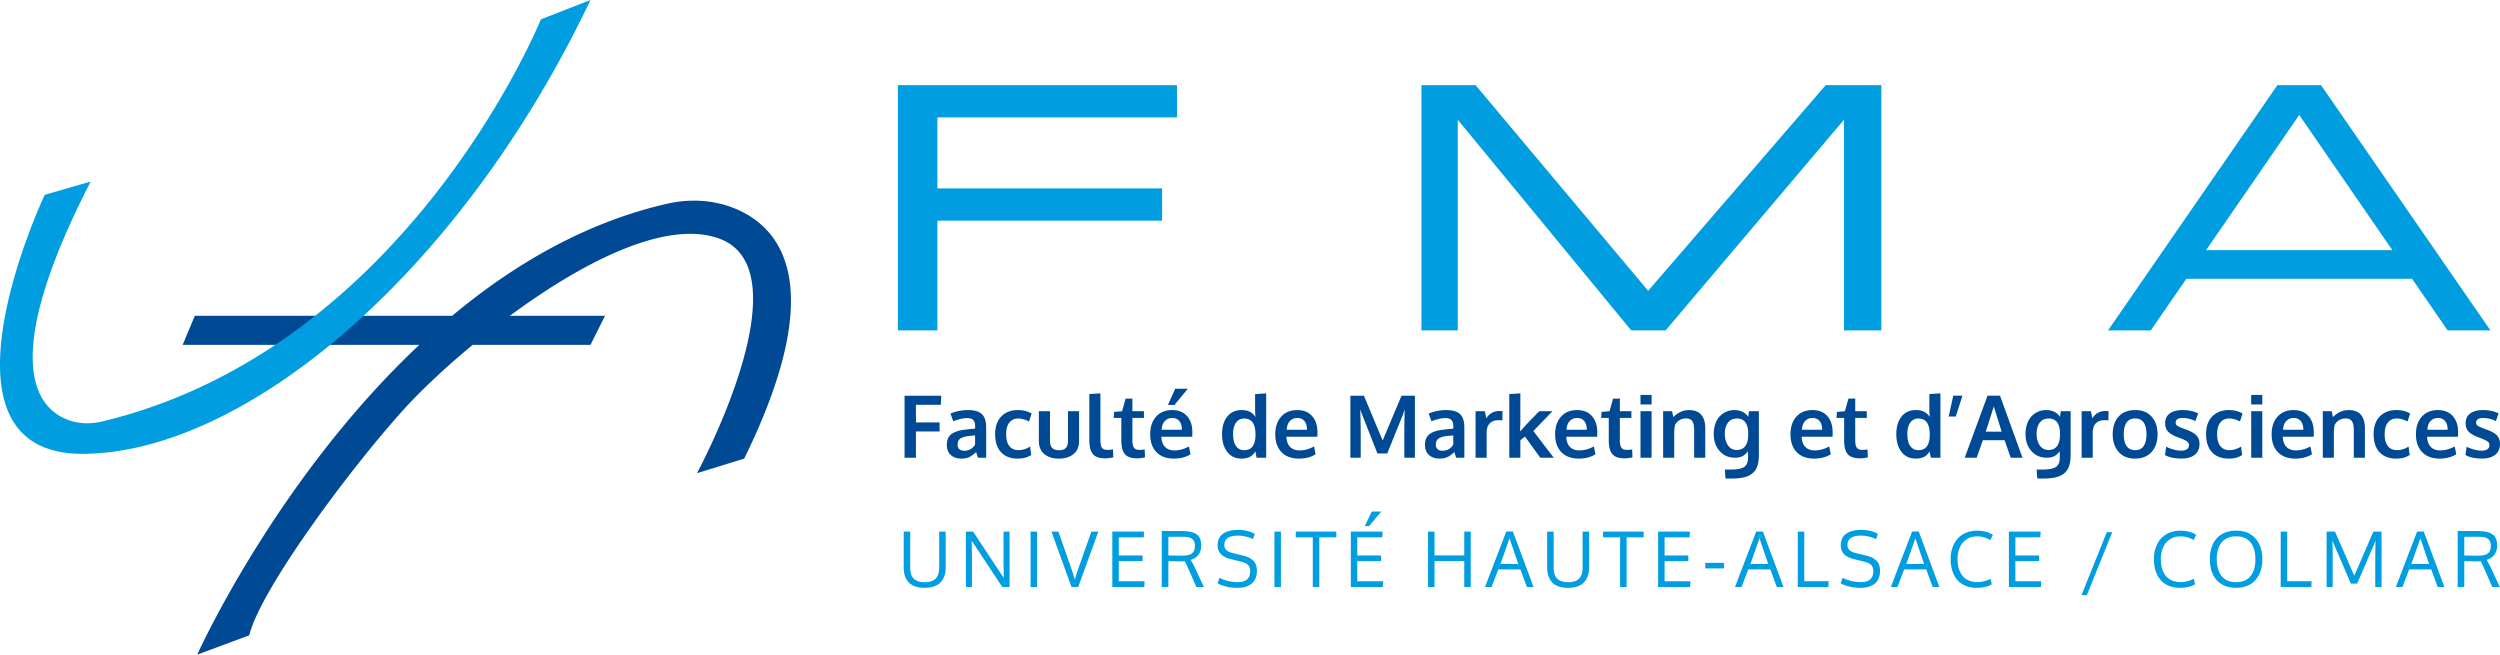
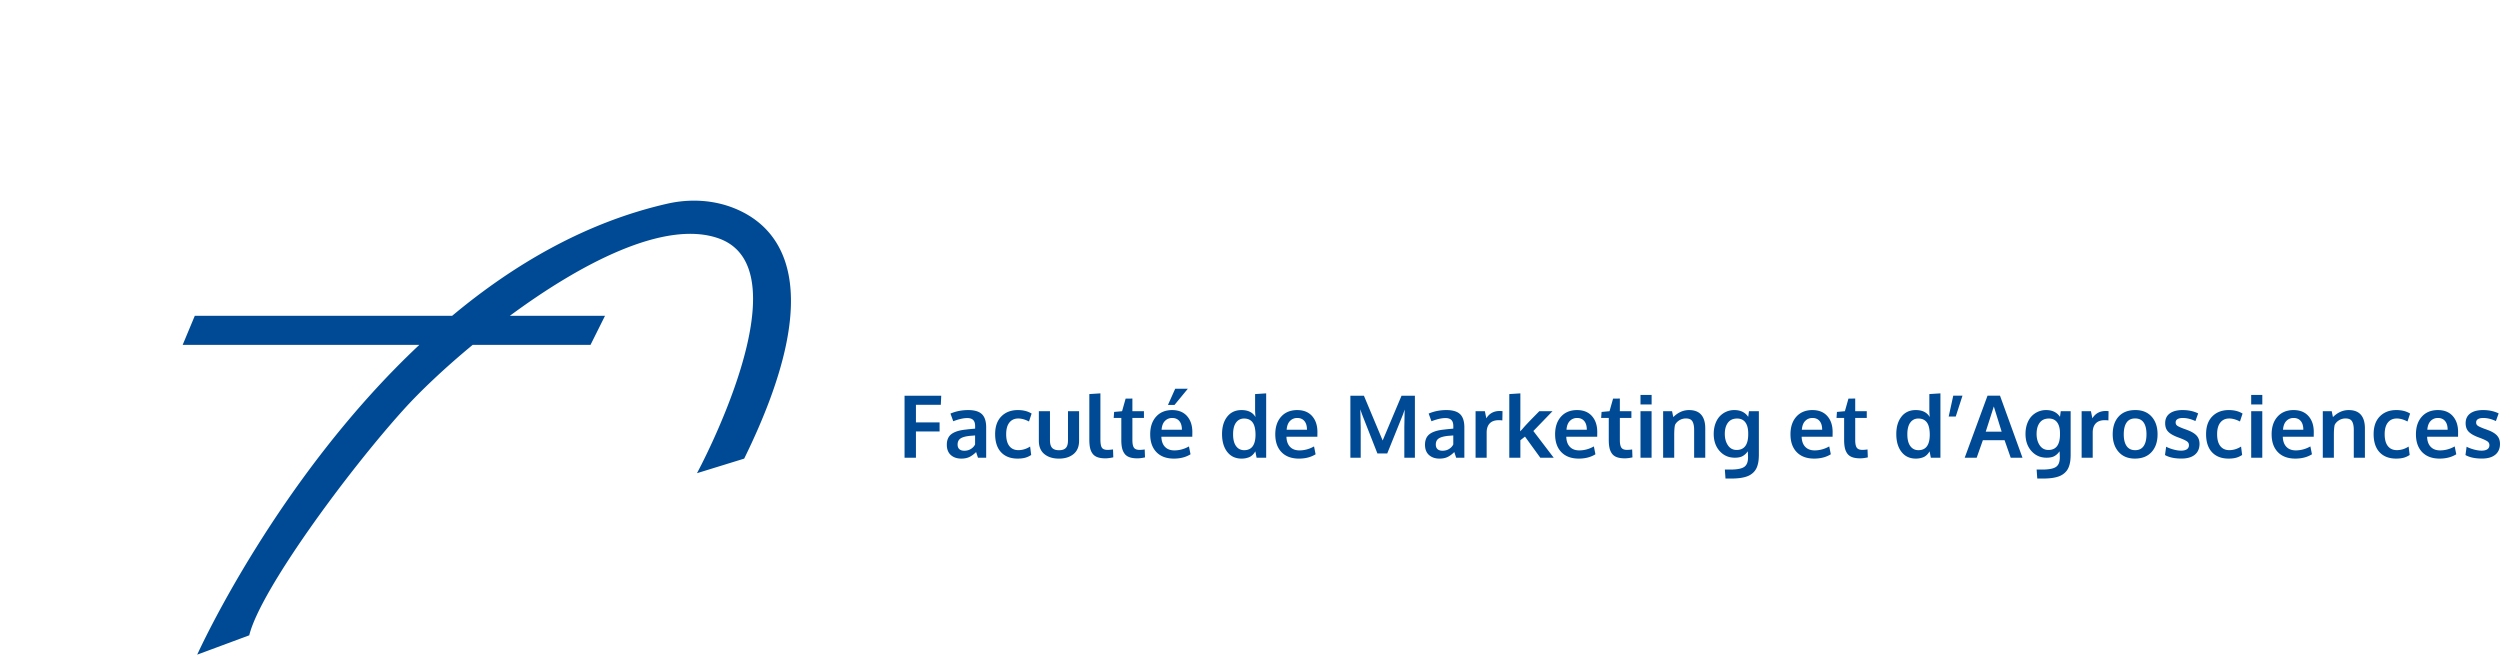
<svg xmlns="http://www.w3.org/2000/svg" width="916.534" height="240" viewBox="0 0 916.534 240">
  <path d="M269.39 76.426c-7.794-3.186-16.482-3.622-24.688-1.765-29.868 6.785-56.32 22.235-78.945 41.123H71.41l-4.447 10.659h86.761c-51.896 48.71-80.778 112.09-81.42 113.557l19.071-7.083c3.989-16.412 35.92-59.896 56.78-82.956 5.753-6.35 14.6-14.83 25.122-23.518h43.209l5.318-10.66h-34.888c25.81-19.07 56.756-35.437 76.584-28.377 32.389 11.53-7.978 86.073-7.978 86.073l17.307-5.34c31.426-64.023 13.18-84.928-3.438-91.713zm62.233 91.378h4.173v-9.633h8.67v-3.304h-8.67v-6.453h9.12l.155-3.333h-13.448v22.723zm23.345-17.465c-2.337 0-4.509.427-6.516 1.287.01.02.182.486.513 1.395.33.91.501 1.38.511 1.412 2.037-.774 3.749-1.164 5.134-1.164.973 0 1.696.235 2.172.707.476.47.714 1.223.714 2.257v.9c-.269.031-.636.067-1.101.107a57.497 57.497 0 0 0-2.296.249c-2.337.228-4.085.767-5.243 1.62-1.158.853-1.737 2.165-1.737 3.933 0 1.643.488 2.904 1.465 3.777.978.873 2.258 1.312 3.84 1.312 1.158 0 2.143-.195 2.954-.582.812-.39 1.642-.997 2.49-1.825 0 .043.108.39.325 1.041.218.651.332.998.342 1.039h3.01v-11.121c0-2.234-.523-3.85-1.568-4.849-1.044-.996-2.714-1.495-5.01-1.495zm2.512 12.594c-.3.642-.799 1.186-1.496 1.636-.699.45-1.518.676-2.46.676-.785 0-1.39-.195-1.814-.582-.424-.387-.636-.945-.636-1.668 0-1.054.382-1.82 1.148-2.296.766-.475 1.97-.786 3.614-.93.041 0 .318-.022.83-.062s.783-.063.814-.063v3.289zm15.837-9.507c1.21 0 2.518.367 3.924 1.101l.962-2.901c-1.375-.86-3.06-1.287-5.057-1.287-2.492 0-4.501.77-6.026 2.31-1.525 1.542-2.287 3.707-2.287 6.498 0 2.886.726 5.104 2.179 6.656s3.482 2.328 6.087 2.328c1.055 0 1.965-.106 2.73-.312a7.54 7.54 0 0 0 2.219-1.023l-.388-3.086c-1.375.877-2.808 1.318-4.296 1.318-1.427 0-2.532-.497-3.312-1.49-.781-.993-1.171-2.44-1.171-4.344 0-1.88.395-3.313 1.186-4.295.792-.983 1.874-1.473 3.25-1.473zm18.224 8.018c0 1.283-.26 2.205-.782 2.77-.523.563-1.352.845-2.49.845-1.158 0-2.004-.284-2.536-.855-.532-.568-.798-1.488-.798-2.76v-10.687h-4.08V161.6c0 2.142.675 3.765 2.025 4.87 1.348 1.106 3.13 1.662 5.343 1.662s3.997-.558 5.351-1.668c1.354-1.113 2.031-2.733 2.031-4.864v-10.842h-4.064v10.687zm14.535 3.49c-1.044 0-1.747-.27-2.109-.815-.362-.542-.542-1.578-.542-3.11v-16.797l-4.064.262v16.614c0 1.23.087 2.259.263 3.087.175.826.487 1.54.93 2.14.445.6 1.053 1.037 1.823 1.31.77.275 1.74.412 2.909.412.289 0 .604-.018.946-.054.341-.038.623-.074.845-.11.222-.036.455-.08.698-.132s.37-.076.38-.076l-.108-2.901c-.797.114-1.454.17-1.97.17zm11.696 0c-1.002 0-1.69-.273-2.062-.822-.373-.548-.559-1.468-.559-2.762v-8.126h4.234v-2.467h-4.234v-4.638l-2.482.016-1.303 4.622-2.916.265-.155 2.202h2.792v8.05c0 1.177.09 2.17.27 2.97.182.802.49 1.496.924 2.087.435.589 1.037 1.02 1.807 1.294.77.275 1.735.412 2.893.412.29 0 .6-.016.931-.047.33-.032.602-.065.814-.101.212-.036.434-.079.667-.123.233-.047.36-.072.38-.072l-.108-2.914c-.673.102-1.304.154-1.893.154zm11.943-14.595c-2.482.009-4.441.817-5.878 2.42-1.438 1.602-2.156 3.758-2.156 6.467 0 2.782.762 4.96 2.288 6.538 1.524 1.576 3.657 2.367 6.397 2.367 2.359 0 4.39-.529 6.097-1.583l-.574-2.886c-1.717.972-3.506 1.458-5.367 1.458-1.459 0-2.604-.437-3.436-1.31-.833-.875-1.27-2.106-1.31-3.7h11.338c0-.186.002-.475.008-.869.005-.391.008-.676.008-.852 0-2.431-.65-4.379-1.948-5.847-1.297-1.469-3.12-2.203-5.467-2.203zm-3.863 7.212c.104-1.428.515-2.502 1.234-3.228.718-.723 1.6-1.085 2.645-1.085 1.117 0 1.99.374 2.62 1.117.632.745.948 1.81.948 3.196h-7.447zm9.634-15.047h-4.638l-2.653 5.941h2.404l4.887-5.94zm24.647 7.477c0 .942.051 1.918.154 2.932-1.003-1.717-2.713-2.574-5.133-2.574-2.224 0-3.968.803-5.235 2.41-1.267 1.61-1.9 3.737-1.9 6.385 0 2.729.636 4.911 1.907 6.545 1.273 1.635 3.02 2.452 5.244 2.452.62 0 1.187-.06 1.697-.18.513-.118.936-.26 1.274-.418.335-.161.647-.374.938-.636.288-.264.508-.497.658-.698.15-.202.313-.444.49-.721l.45 2.326h3.519v-23.592l-4.063.262v5.507zm-4.003 15.063c-1.25 0-2.24-.497-2.968-1.491-.73-.992-1.094-2.436-1.094-4.327 0-1.903.363-3.342 1.094-4.32.728-.977 1.701-1.465 2.921-1.465 1.397 0 2.447.48 3.15 1.442.703.963 1.054 2.491 1.054 4.591-.04 3.712-1.426 5.57-4.157 5.57zm19.437-14.705c-2.482.009-4.443.817-5.88 2.42-1.437 1.602-2.156 3.758-2.156 6.467 0 2.782.764 4.96 2.288 6.538 1.527 1.576 3.658 2.367 6.4 2.367 2.357 0 4.39-.529 6.095-1.583l-.575-2.886c-1.715.972-3.505 1.458-5.366 1.458-1.457 0-2.603-.437-3.436-1.31-.833-.875-1.269-2.106-1.31-3.7h11.339c0-.186.002-.475.006-.869.007-.391.01-.676.01-.852 0-2.431-.65-4.379-1.948-5.847s-3.12-2.203-5.467-2.203zm-3.863 7.212c.103-1.428.515-2.502 1.233-3.228.719-.723 1.6-1.085 2.646-1.085 1.115 0 1.99.374 2.621 1.117.63.745.945 1.81.945 3.196h-7.445zm35.196 3.94l-6.872-16.41h-4.963v22.723h3.785v-11.168l-.14-6.577.574 1.706 5.693 14.487h3.597l5.818-14.409.573-1.706-.123 6.436v11.23h3.877v-22.722h-4.902l-6.917 16.41zm23.374-11.152c-2.336 0-4.508.427-6.514 1.287.012.02.182.486.513 1.395l.513 1.412c2.037-.774 3.747-1.164 5.133-1.164.971 0 1.696.235 2.17.707.478.47.715 1.223.715 2.257v.9c-.269.031-.636.067-1.101.107a56.687 56.687 0 0 0-2.297.249c-2.337.228-4.083.767-5.243 1.62-1.157.853-1.737 2.165-1.737 3.933 0 1.643.49 2.904 1.466 3.777.979.873 2.257 1.312 3.84 1.312 1.157 0 2.142-.195 2.954-.582.813-.39 1.641-.997 2.49-1.825 0 .043.11.39.326 1.041.218.651.332.998.34 1.039h3.01v-11.121c0-2.234-.522-3.85-1.566-4.849-1.045-.996-2.715-1.495-5.012-1.495zm2.514 12.594c-.3.642-.799 1.186-1.497 1.636-.696.45-1.518.676-2.458.676-.786 0-1.39-.195-1.816-.582-.423-.387-.635-.945-.635-1.668 0-1.054.382-1.82 1.148-2.296.766-.475 1.97-.786 3.615-.93.04 0 .318-.022.829-.062.512-.04.783-.063.814-.063v3.289zm12.115-9.57l-.528-2.606h-3.412v17.047h4.063v-9.245c0-1.417.37-2.523 1.108-3.32.741-.795 1.86-1.193 3.36-1.193.444 0 .873.031 1.287.092l.06-3.396a7.47 7.47 0 0 0-1.085-.063c-2.12 0-3.738.896-4.853 2.684zm24.257-2.606h-4.84c-.309.32-.974.999-1.992 2.03a140.95 140.95 0 0 0-2.528 2.624 55.367 55.367 0 0 0-1.853 2.078c-.022.02-.132.13-.334.326-.203.195-.308.3-.32.31l.094-3.443v-10.47l-4.063.262v23.33h4.063v-6.407l1.69-1.334 5.617 7.74h4.916l-7.461-9.786 7.01-7.26zm8.999-.418c-2.483.009-4.444.817-5.881 2.42-1.437 1.602-2.156 3.758-2.156 6.467 0 2.782.764 4.96 2.288 6.538 1.527 1.576 3.658 2.367 6.4 2.367 2.357 0 4.39-.529 6.095-1.583l-.575-2.886c-1.715.972-3.505 1.458-5.366 1.458-1.457 0-2.603-.437-3.436-1.31-.832-.875-1.269-2.106-1.31-3.7h11.339c0-.186.002-.475.007-.869.006-.391.009-.676.009-.852 0-2.431-.65-4.379-1.948-5.847s-3.12-2.203-5.466-2.203zm-3.864 7.212c.103-1.428.515-2.502 1.233-3.228.719-.723 1.6-1.085 2.646-1.085 1.115 0 1.99.374 2.621 1.117.63.745.945 1.81.945 3.196h-7.445zm22.181 7.383c-1.003 0-1.69-.273-2.064-.822-.371-.548-.557-1.468-.557-2.762v-8.126h4.235v-2.467h-4.235v-4.638l-2.483.016-1.302 4.622-2.917.265-.155 2.202h2.792v8.05c0 1.177.092 2.17.273 2.97.179.802.488 1.496.922 2.087.434.589 1.037 1.02 1.807 1.294.77.275 1.735.412 2.894.412.289 0 .598-.016.93-.047s.601-.065.814-.101c.213-.036.434-.079.667-.123.233-.047.358-.072.38-.072l-.11-2.914c-.67.102-1.302.154-1.89.154zm4.947-16.66h4.081v-3.473h-4.08v3.474zm0 19.53h4.066v-17.047h-4.066v17.047zm17.808-17.465c-2.12 0-4.047.857-5.785 2.574l-.45-2.156h-3.272v17.047h4.063v-8.298c0-1.677.098-2.917.295-3.723.33-.683.86-1.25 1.59-1.7a4.504 4.504 0 0 1 2.41-.673c1.129 0 1.91.34 2.344 1.023.434.683.656 1.713.667 3.087v10.284h4.079v-10.78c0-2.172-.495-3.829-1.482-4.973-.987-1.141-2.474-1.712-4.46-1.712zm21.684 2.496c-1.117-1.663-2.818-2.496-5.104-2.496a7.234 7.234 0 0 0-5.29 2.247c-.69.726-1.24 1.648-1.642 2.77-.403 1.123-.605 2.365-.605 3.731 0 2.563.726 4.658 2.178 6.281 1.453 1.623 3.307 2.436 5.56 2.436.652 0 1.234-.06 1.747-.18a4.07 4.07 0 0 0 1.318-.534c.368-.238.672-.477.916-.721.242-.242.5-.55.768-.922.06.805.092 1.555.092 2.247 0 1.697-.475 2.863-1.426 3.499-.952.636-2.622.953-5.01.953h-2.064l.233 3.289h2.341a22.25 22.25 0 0 0 3.071-.193c.912-.13 1.71-.315 2.398-.56a6.547 6.547 0 0 0 1.79-.937 5.964 5.964 0 0 0 1.265-1.272 6.046 6.046 0 0 0 .815-1.636c.206-.627.352-1.278.435-1.954.082-.679.123-1.442.123-2.288v-15.838h-3.629l-.28 2.078zm0 6.5c-.031 3.754-1.448 5.63-4.25 5.63-1.344 0-2.403-.564-3.173-1.69-.77-1.128-1.155-2.523-1.155-4.188 0-1.728.383-3.1 1.149-4.119.765-1.018 1.891-1.527 3.38-1.527 1.314.01 2.312.475 2.995 1.395s1.034 2.223 1.054 3.908v.591zm23.532-8.996c-2.483.009-4.444.817-5.881 2.42-1.437 1.602-2.156 3.758-2.156 6.467 0 2.782.764 4.96 2.288 6.538 1.527 1.576 3.658 2.367 6.4 2.367 2.357 0 4.39-.529 6.095-1.583l-.575-2.886c-1.715.972-3.505 1.458-5.366 1.458-1.457 0-2.603-.437-3.436-1.31-.832-.875-1.269-2.106-1.31-3.7h11.339c0-.186.002-.475.007-.869.006-.391.008-.676.008-.852 0-2.431-.649-4.379-1.947-5.847s-3.12-2.203-5.466-2.203zm-3.864 7.212c.103-1.428.515-2.502 1.233-3.228.719-.723 1.6-1.085 2.646-1.085 1.115 0 1.99.374 2.621 1.117.63.745.945 1.81.945 3.196h-7.445zm22.183 7.383c-1.002 0-1.69-.273-2.063-.822-.372-.548-.558-1.468-.558-2.762v-8.126h4.235v-2.467h-4.235v-4.638l-2.482.016-1.303 4.622-2.917.265-.154 2.202h2.791v8.05c0 1.177.092 2.17.273 2.97.18.802.488 1.496.922 2.087.435.589 1.037 1.02 1.807 1.294.77.275 1.735.412 2.894.412.29 0 .598-.016.93-.047s.601-.065.814-.101c.213-.036.434-.079.667-.123.233-.047.358-.072.38-.072l-.109-2.914c-.671.102-1.303.154-1.892.154zm24.553-14.953c0 .942.051 1.918.154 2.932-1.003-1.717-2.713-2.574-5.133-2.574-2.225 0-3.969.803-5.236 2.41-1.267 1.61-1.9 3.737-1.9 6.385 0 2.729.635 4.911 1.91 6.545 1.27 1.635 3.017 2.452 5.242 2.452.62 0 1.186-.06 1.697-.18.512-.118.935-.26 1.273-.418.336-.161.647-.374.938-.636.289-.264.508-.497.658-.698.15-.202.314-.444.49-.721l.45 2.326h3.52v-23.592l-4.063.262v5.507zm-4.003 15.063c-1.251 0-2.24-.497-2.97-1.491-.728-.992-1.093-2.436-1.093-4.327 0-1.903.365-3.342 1.093-4.32.73-.977 1.703-1.465 2.923-1.465 1.397 0 2.447.48 3.15 1.442.703.963 1.054 2.491 1.054 4.591-.04 3.712-1.426 5.57-4.157 5.57zm11.092-12.332h2.59l2.467-7.647h-3.383l-1.674 7.647zm14.24-7.647l-8.362 22.739h4.39l2.265-6.423h7.958l2.248 6.423h4.313l-8.237-22.74h-4.576zm-.652 13.185l2.963-9.245c.052.197 1.008 3.277 2.868 9.245h-5.831zm27.222-5.415c-1.117-1.663-2.818-2.496-5.104-2.496a7.234 7.234 0 0 0-5.29 2.247c-.69.726-1.24 1.648-1.642 2.77-.403 1.123-.605 2.365-.605 3.731 0 2.563.726 4.658 2.178 6.281 1.453 1.623 3.307 2.436 5.56 2.436.652 0 1.234-.06 1.747-.18a4.07 4.07 0 0 0 1.318-.534 5.55 5.55 0 0 0 .916-.721c.242-.242.5-.55.768-.922.06.805.092 1.555.092 2.247 0 1.697-.475 2.863-1.426 3.499-.952.636-2.622.953-5.01.953h-2.064l.233 3.289h2.341a22.25 22.25 0 0 0 3.071-.193c.912-.13 1.71-.315 2.398-.56a6.547 6.547 0 0 0 1.79-.937 5.964 5.964 0 0 0 1.265-1.272 6.046 6.046 0 0 0 .815-1.636c.206-.627.352-1.278.435-1.954.082-.679.123-1.442.123-2.288v-15.838h-3.629l-.28 2.078zm0 6.5c-.031 3.754-1.448 5.63-4.25 5.63-1.344 0-2.403-.564-3.173-1.69-.77-1.128-1.155-2.523-1.155-4.188 0-1.728.383-3.1 1.149-4.119.765-1.018 1.891-1.527 3.38-1.527 1.314.01 2.312.475 2.995 1.395s1.034 2.223 1.054 3.908v.591zm11.867-5.972l-.529-2.606h-3.411v17.047h4.063v-9.245c0-1.417.37-2.523 1.108-3.32.74-.795 1.86-1.193 3.36-1.193.443 0 .873.031 1.287.092l.06-3.396a7.471 7.471 0 0 0-1.085-.063c-2.12 0-3.739.896-4.853 2.684zm15.756-3.024c-2.636 0-4.678.792-6.126 2.38-1.446 1.586-2.172 3.756-2.172 6.507 0 2.668.726 4.82 2.172 6.453 1.448 1.635 3.434 2.452 5.956 2.452 2.628 0 4.67-.806 6.127-2.414 1.46-1.607 2.187-3.771 2.187-6.491 0-2.689-.72-4.842-2.162-6.46-1.444-1.619-3.436-2.427-5.982-2.427zm3.043 13.198c-.694 1.005-1.728 1.507-3.103 1.507-1.386 0-2.431-.502-3.134-1.507-.703-1.003-1.054-2.433-1.054-4.296 0-1.891.349-3.337 1.047-4.336.697-.996 1.733-1.495 3.11-1.495 1.394 0 2.44.495 3.134 1.489.691.991 1.038 2.435 1.038 4.327 0 1.871-.347 3.308-1.038 4.311zm15.945-5.91a13.675 13.675 0 0 0-.93-.34c-1.293-.474-2.162-.862-2.607-1.155-.443-.295-.667-.707-.667-1.233 0-.56.23-.974.691-1.25.46-.272 1.1-.411 1.916-.411 1.467 0 3.014.378 4.636 1.132l1.01-2.807c-1.645-.817-3.552-1.224-5.724-1.224-2.006 0-3.57.412-4.692 1.24-1.121.828-1.683 2.017-1.683 3.568 0 1.283.347 2.297 1.039 3.047.693.75 1.826 1.43 3.398 2.041.134.052.427.16.884.325 1.323.506 2.22.931 2.69 1.271.47.343.706.808.706 1.397-.01.652-.267 1.146-.768 1.482-.502.336-1.202.504-2.102.504-.869 0-1.829-.148-2.886-.443-1.054-.294-1.922-.627-2.605-1.001l-.419 3.056c1.511.86 3.521 1.289 6.035 1.289 2.109 0 3.739-.466 4.885-1.397 1.148-.931 1.728-2.25 1.739-3.955 0-1.272-.367-2.304-1.101-3.094-.735-.792-1.883-1.47-3.445-2.042zm15.434-4.201c1.209 0 2.516.367 3.924 1.101l.96-2.901c-1.374-.86-3.06-1.287-5.056-1.287-2.492 0-4.5.77-6.026 2.31-1.525 1.542-2.288 3.707-2.288 6.498 0 2.886.727 5.104 2.18 6.656 1.453 1.55 3.481 2.328 6.089 2.328 1.054 0 1.963-.106 2.729-.312a7.54 7.54 0 0 0 2.218-1.023l-.387-3.086c-1.377.877-2.807 1.318-4.298 1.318-1.426 0-2.53-.497-3.31-1.49-.782-.993-1.172-2.44-1.172-4.344 0-1.88.394-3.313 1.187-4.295.79-.983 1.873-1.473 3.25-1.473zm8.05-5.151h4.08V144.8h-4.08v3.474zm0 19.529h4.065v-17.047h-4.065v17.047zm15.528-17.465c-2.482.009-4.443.817-5.88 2.42-1.437 1.602-2.156 3.758-2.156 6.467 0 2.782.763 4.96 2.288 6.538 1.527 1.576 3.658 2.367 6.4 2.367 2.357 0 4.39-.529 6.095-1.583l-.575-2.886c-1.715.972-3.506 1.458-5.366 1.458-1.457 0-2.603-.437-3.436-1.31-.833-.875-1.27-2.106-1.31-3.7h11.339c0-.186.002-.475.006-.869.007-.391.01-.676.01-.852 0-2.431-.65-4.379-1.948-5.847s-3.12-2.203-5.467-2.203zm-3.863 7.212c.103-1.428.515-2.502 1.233-3.228.719-.723 1.6-1.085 2.646-1.085 1.115 0 1.99.374 2.621 1.117.63.745.945 1.81.945 3.196h-7.445zm24.088-7.212c-2.12 0-4.047.857-5.784 2.574l-.45-2.156h-3.273v17.047h4.063v-8.298c0-1.677.099-2.917.296-3.723.329-.683.86-1.25 1.59-1.7a4.503 4.503 0 0 1 2.41-.673c1.128 0 1.91.34 2.344 1.023.434.683.656 1.713.667 3.087v10.284h4.078v-10.78c0-2.172-.494-3.829-1.482-4.973-.987-1.141-2.473-1.712-4.459-1.712zm17.622 3.087c1.209 0 2.516.367 3.924 1.101l.96-2.901c-1.374-.86-3.06-1.287-5.056-1.287-2.492 0-4.5.77-6.026 2.31-1.525 1.542-2.288 3.707-2.288 6.498 0 2.886.727 5.104 2.18 6.656 1.453 1.55 3.48 2.328 6.089 2.328 1.054 0 1.963-.106 2.729-.312a7.539 7.539 0 0 0 2.218-1.023l-.387-3.086c-1.377.877-2.807 1.318-4.298 1.318-1.426 0-2.53-.497-3.311-1.49-.781-.993-1.17-2.44-1.17-4.344 0-1.88.393-3.313 1.186-4.295.79-.983 1.873-1.473 3.25-1.473zm15.06-3.087c-2.482.009-4.443.817-5.88 2.42-1.437 1.602-2.156 3.758-2.156 6.467 0 2.782.764 4.96 2.288 6.538 1.527 1.576 3.658 2.367 6.4 2.367 2.357 0 4.39-.529 6.096-1.583l-.576-2.886c-1.714.972-3.505 1.458-5.365 1.458-1.458 0-2.604-.437-3.437-1.31-.832-.875-1.269-2.106-1.31-3.7h11.339c0-.186.002-.475.007-.869.006-.391.009-.676.009-.852 0-2.431-.65-4.379-1.948-5.847s-3.12-2.203-5.466-2.203zm-3.863 7.212c.103-1.428.515-2.502 1.233-3.228.719-.723 1.6-1.085 2.646-1.085 1.115 0 1.99.374 2.622 1.117.629.745.944 1.81.944 3.196h-7.445zm25.548 2.118c-.734-.792-1.882-1.47-3.445-2.042a13.705 13.705 0 0 0-.929-.34c-1.294-.474-2.162-.862-2.608-1.155-.443-.295-.667-.707-.667-1.233 0-.56.23-.974.692-1.25.459-.272 1.099-.411 1.916-.411 1.466 0 3.013.378 4.636 1.132l1.01-2.807c-1.646-.817-3.553-1.224-5.724-1.224-2.006 0-3.57.412-4.692 1.24-1.122.828-1.684 2.017-1.684 3.568 0 1.283.347 2.297 1.04 3.047.693.75 1.826 1.43 3.397 2.041.134.052.428.16.884.325 1.323.506 2.22.931 2.691 1.271.47.343.705.808.705 1.397-.009.652-.266 1.146-.768 1.482-.501.336-1.202.504-2.102.504-.868 0-1.829-.148-2.885-.443-1.054-.294-1.923-.627-2.606-1.001l-.418 3.056c1.51.86 3.52 1.289 6.035 1.289 2.108 0 3.738-.466 4.884-1.397 1.149-.931 1.728-2.25 1.74-3.955 0-1.272-.368-2.304-1.102-3.094z" fill="#004a95" />
-   <path d="M37.34 154.543c-4.147.992-8.55.868-12.535-.652-11.432-4.36-25.407-21.503 8.444-87.342l-16.859 4.88s-44.81 94.943 13.753 94.943S168.121 101.598 216.48 0l-18.19 7.098S149.528 127.697 37.34 154.543zm306.318-73.647h82.383V69.068h-82.383v-26.04h87.839V31.2H329.17v89.925h14.487v-40.23zm260.582 25.719L540.95 31.2h-19.827v89.925h13.318V43.899l63.587 77.226h12.607l65.397-77.226v77.226h13.685V31.2H669.34l-65.1 75.415zM850.907 31.2H834.93l-62.096 89.925h15.679l13.042-18.911h82.75l13.043 18.91h15.679L850.907 31.2zM808.8 91.692l34.131-49.535 34.132 49.535h-68.263zM344.32 208.07c0 1.831-.437 3.186-1.31 4.063-.875.878-2.199 1.316-3.974 1.316-1.82 0-3.165-.434-4.034-1.303-.87-.868-1.304-2.222-1.304-4.06v-13.19h-2.387v13.147c0 2.353.621 4.182 1.866 5.49 1.244 1.309 3.17 1.962 5.777 1.962s4.55-.653 5.825-1.963c1.276-1.307 1.915-3.127 1.915-5.462v-13.174h-2.374v13.174zm23.6-1.316c0 .457.031 2.144.095 5.063l-.7-.947-10.566-15.974h-2.649v20.297h2.224v-11.775c0-1.508-.037-3.223-.11-5.146l.685.947 10.54 15.974h2.69v-20.297h-2.21v11.858zm9.904 8.44h2.374v-20.298h-2.374v20.297zm17.77-7.466c-.888 2.498-1.4 4.09-1.539 4.774a91.623 91.623 0 0 0-1.522-4.732l-4.515-12.874h-2.538l7.34 20.297h2.471l7.37-20.297h-2.54a1986.868 1986.868 0 0 0-4.528 12.832zm14.569-2.017h8.714v-2.073h-8.714v-6.642h9.166l.097-2.1H407.79v20.297h11.733l.11-2.1h-9.47v-7.382zm27.285 1.186a61.476 61.476 0 0 0-.651-1.146c-.184-.309-.275-.475-.275-.492 1.235-.359 2.188-.999 2.861-1.923.673-.923 1.009-2.026 1.009-3.307 0-.649-.064-1.233-.193-1.748a4.836 4.836 0 0 0-.528-1.339 3.274 3.274 0 0 0-.884-.967c-.366-.27-.76-.49-1.181-.66a7.31 7.31 0 0 0-1.489-.396 16.568 16.568 0 0 0-1.722-.2 30.64 30.64 0 0 0-1.99-.055h-6.491v20.53h2.429v-9.497l3.636.11c.916 0 1.707-.022 2.374-.07.21.35.696 1.377 1.455 3.09l2.8 6.366h2.744l-3.321-7.163a16.282 16.282 0 0 0-.583-1.133zm-4.055-3.19c-.64 0-1.548-.009-2.723-.027a213.88 213.88 0 0 0-2.327-.029v-6.86h5.435c1.546 0 2.648.27 3.306.81.66.54.988 1.363.988 2.47 0 1.261-.342 2.183-1.03 2.765-.685.58-1.902.871-3.65.871zm22.378-.013l-3.856-.934c-1.016-.246-1.777-.606-2.285-1.076-.507-.473-.761-1.097-.761-1.874 0-2.297 1.655-3.445 4.968-3.445 1.034 0 2.055.134 3.067.398 1.012.267 1.822.569 2.435.907l.685-1.936c-.72-.448-1.62-.804-2.69-1.07a14.321 14.321 0 0 0-3.443-.399c-2.342 0-4.176.47-5.502 1.408s-1.99 2.37-1.99 4.303c0 2.516 1.54 4.161 4.624 4.938l4.036 1.016c1.24.311 2.1.739 2.57 1.283.475.544.708 1.256.708 2.135 0 2.707-1.487 4.061-4.46 4.061-2.415 0-4.68-.522-6.792-1.565l-.714 1.977c.742.457 1.745.853 3.013 1.186 1.267.334 2.714.502 4.341.502 2.18 0 3.9-.524 5.167-1.572s1.903-2.605 1.903-4.672c0-1.591-.426-2.82-1.276-3.684-.851-.864-2.1-1.493-3.748-1.887zm11.457 11.5h2.373v-20.298h-2.373v20.297zm7.82-18.198h6.242v18.197h2.389v-18.197h6.243v-2.1h-14.875v2.1zm22.554 8.715h8.715v-2.073h-8.715v-6.642h9.167l.096-2.1h-11.635v20.297h11.732l.11-2.1h-9.47v-7.382zm8.784-18.168h-3.472l-2.554 5.323h1.565l4.461-5.323zm30.433 16.068h-10.897v-8.715h-2.373v20.297h2.373v-9.496h10.897v9.496h2.373v-20.297h-2.373v8.715zm15.405-8.755l-7.794 20.337h2.415l2.458-6.436h8.095l2.375 6.436h2.442l-7.562-20.337h-2.429zm-2.126 11.911l3.335-9.455c.202.696 1.267 3.848 3.197 9.455h-6.532zm30.119 1.303c0 1.831-.437 3.186-1.312 4.063-.873.878-2.198 1.316-3.97 1.316-1.823 0-3.166-.434-4.037-1.303-.869-.868-1.303-2.222-1.303-4.06v-13.19h-2.388v13.147c0 2.353.622 4.182 1.867 5.49 1.244 1.309 3.17 1.962 5.777 1.962s4.549-.653 5.825-1.963c1.276-1.307 1.914-3.127 1.914-5.462v-13.174h-2.373v13.174zm7.49-11.074h6.243v18.197h2.389v-18.197h6.243v-2.1h-14.875v2.1zm22.555 8.715h8.715v-2.073h-8.715v-6.642h9.167l.096-2.1H607.89v20.297h11.732l.11-2.1h-9.469v-7.382zm14.913 2.661h6.861v-2.017h-6.86v2.017zm18.687-13.516l-7.794 20.337h2.415l2.458-6.436h8.095l2.375 6.436h2.442l-7.562-20.337h-2.429zm-2.126 11.911l3.335-9.455c.202.696 1.267 3.848 3.197 9.455h-6.532zm19.743-11.87h-2.386v20.296h11.238l.082-2.113h-8.934v-18.184zm22.737 8.797l-3.855-.934c-1.016-.246-1.777-.606-2.285-1.076-.508-.473-.761-1.097-.761-1.874 0-2.297 1.656-3.445 4.967-3.445 1.034 0 2.057.134 3.067.398 1.012.267 1.822.569 2.435.907l.687-1.936c-.723-.448-1.62-.804-2.69-1.07a14.335 14.335 0 0 0-3.443-.399c-2.344 0-4.177.47-5.505 1.408-1.325.938-1.987 2.37-1.987 4.303 0 2.516 1.54 4.161 4.622 4.938l4.036 1.016c1.243.311 2.102.739 2.572 1.283.473.544.708 1.256.708 2.135 0 2.707-1.487 4.061-4.462 4.061-2.413 0-4.678-.522-6.791-1.565l-.714 1.977c.74.457 1.746.853 3.013 1.186 1.267.334 2.715.502 4.342.502 2.178 0 3.9-.524 5.167-1.572 1.267-1.047 1.9-2.605 1.9-4.672 0-1.591-.425-2.82-1.276-3.684-.85-.864-2.1-1.493-3.747-1.887zm16.793-8.838l-7.794 20.337h2.415l2.458-6.436h8.095l2.375 6.436H711l-7.562-20.337h-2.429zm-2.126 11.911l3.335-9.455c.202.696 1.267 3.848 3.197 9.455h-6.532zm22.058-9.016c1.101-.741 2.418-1.11 3.944-1.11 1.702 0 3.302.451 4.804 1.358l.934-1.936c-1.565-1.005-3.486-1.509-5.765-1.509-1.5 0-2.863.257-4.09.768-1.226.512-2.247 1.229-3.066 2.149-.82.92-1.453 2.019-1.9 3.3s-.672 2.681-.672 4.199c0 1.573.206 3.004.616 4.289.411 1.285 1.014 2.39 1.806 3.32.79.928 1.793 1.647 3.004 2.155 1.213.506 2.583.761 4.11.761 2.324 0 4.168-.43 5.531-1.29l-.398-2.018c-1.675.815-3.293 1.222-4.858 1.222-1.217 0-2.294-.208-3.232-.625-.938-.416-1.7-1-2.286-1.757-.584-.754-1.023-1.632-1.316-2.635-.293-1-.439-2.11-.439-3.326 0-1.627.269-3.069.809-4.323a6.735 6.735 0 0 1 2.464-2.992zm17.924 7.96h8.714v-2.073h-8.714v-6.642h9.167l.096-2.1h-11.636v20.297h11.732l.11-2.1h-9.47v-7.382zm24.243 12.473h1.974l9.306-23.108h-2.004l-9.276 23.108zm32.36-20.433c1.101-.741 2.418-1.11 3.944-1.11 1.702 0 3.302.451 4.804 1.358l.934-1.936c-1.565-1.005-3.486-1.509-5.765-1.509-1.5 0-2.863.257-4.09.768-1.226.512-2.247 1.229-3.066 2.149-.82.92-1.453 2.019-1.9 3.3-.448 1.28-.672 2.681-.672 4.199 0 1.573.206 3.004.615 4.289.412 1.285 1.014 2.39 1.807 3.32.79.928 1.793 1.647 3.004 2.155 1.213.506 2.583.761 4.11.761 2.323 0 4.168-.43 5.531-1.29l-.398-2.018c-1.675.815-3.293 1.222-4.858 1.222-1.218 0-2.294-.208-3.232-.625-.938-.416-1.7-1-2.286-1.757-.584-.754-1.023-1.632-1.316-2.635-.293-1-.439-2.11-.439-3.326 0-1.627.269-3.069.808-4.323s1.361-2.25 2.465-2.992zm24.346-3.21c-3.047 0-5.415.937-7.107 2.813s-2.539 4.437-2.539 7.685c0 2.104.363 3.935 1.09 5.496.728 1.56 1.82 2.775 3.28 3.649 1.46.875 3.212 1.311 5.263 1.311 1.517 0 2.885-.255 4.103-.76 1.215-.509 2.225-1.223 3.026-2.143.8-.918 1.413-2.02 1.838-3.3.425-1.28.638-2.695.638-4.24 0-3.23-.848-5.788-2.545-7.678-1.697-1.889-4.045-2.833-7.047-2.833zm5.276 16.659c-1.184 1.481-2.948 2.222-5.29 2.222s-4.112-.743-5.31-2.23c-1.199-1.486-1.797-3.532-1.797-6.14 0-2.672.607-4.743 1.825-6.216 1.215-1.473 2.981-2.21 5.296-2.21 2.315 0 4.07.737 5.263 2.21 1.193 1.473 1.79 3.544 1.79 6.217 0 2.616-.593 4.665-1.777 6.147zm13.438-16.304h-2.386v20.297h11.237l.083-2.113h-8.934v-18.184zm24.59 16.167l-7.067-16.167h-3.073v20.297h2.222v-12.157l-.096-4.97.522 1.388 6.23 14.49h2.319l6.216-14.436.508-1.386-.096 4.858v12.213h2.306v-20.297h-2.993l-6.998 16.167zm23.037-16.207l-7.795 20.337h2.415l2.458-6.436h8.095l2.375 6.436h2.442l-7.562-20.337h-2.428zm-2.127 11.911l3.335-9.455c.202.696 1.267 3.848 3.197 9.455h-6.532zm29.103 1.263a16.693 16.693 0 0 0-.582-1.133c-.253-.452-.47-.835-.654-1.146-.181-.309-.273-.475-.273-.492 1.236-.359 2.19-.999 2.861-1.923.672-.923 1.01-2.026 1.01-3.307 0-.649-.065-1.233-.193-1.748a4.943 4.943 0 0 0-.528-1.339 3.282 3.282 0 0 0-.887-.967 5.31 5.31 0 0 0-1.18-.66c-.42-.168-.917-.3-1.488-.396s-1.146-.164-1.721-.2a30.685 30.685 0 0 0-1.99-.055h-6.492v20.53h2.429v-9.497l3.637.11c.914 0 1.706-.022 2.373-.07.21.35.696 1.377 1.455 3.09l2.8 6.366h2.745l-3.322-7.163zm-4.638-4.323c-.64 0-1.55-.009-2.725-.027-1.175-.018-1.95-.029-2.325-.029v-6.86h5.435c1.544 0 2.648.27 3.306.81.658.54.99 1.363.99 2.47 0 1.261-.345 2.183-1.03 2.765-.687.58-1.903.871-3.651.871z" fill="#009ee0" />
</svg>